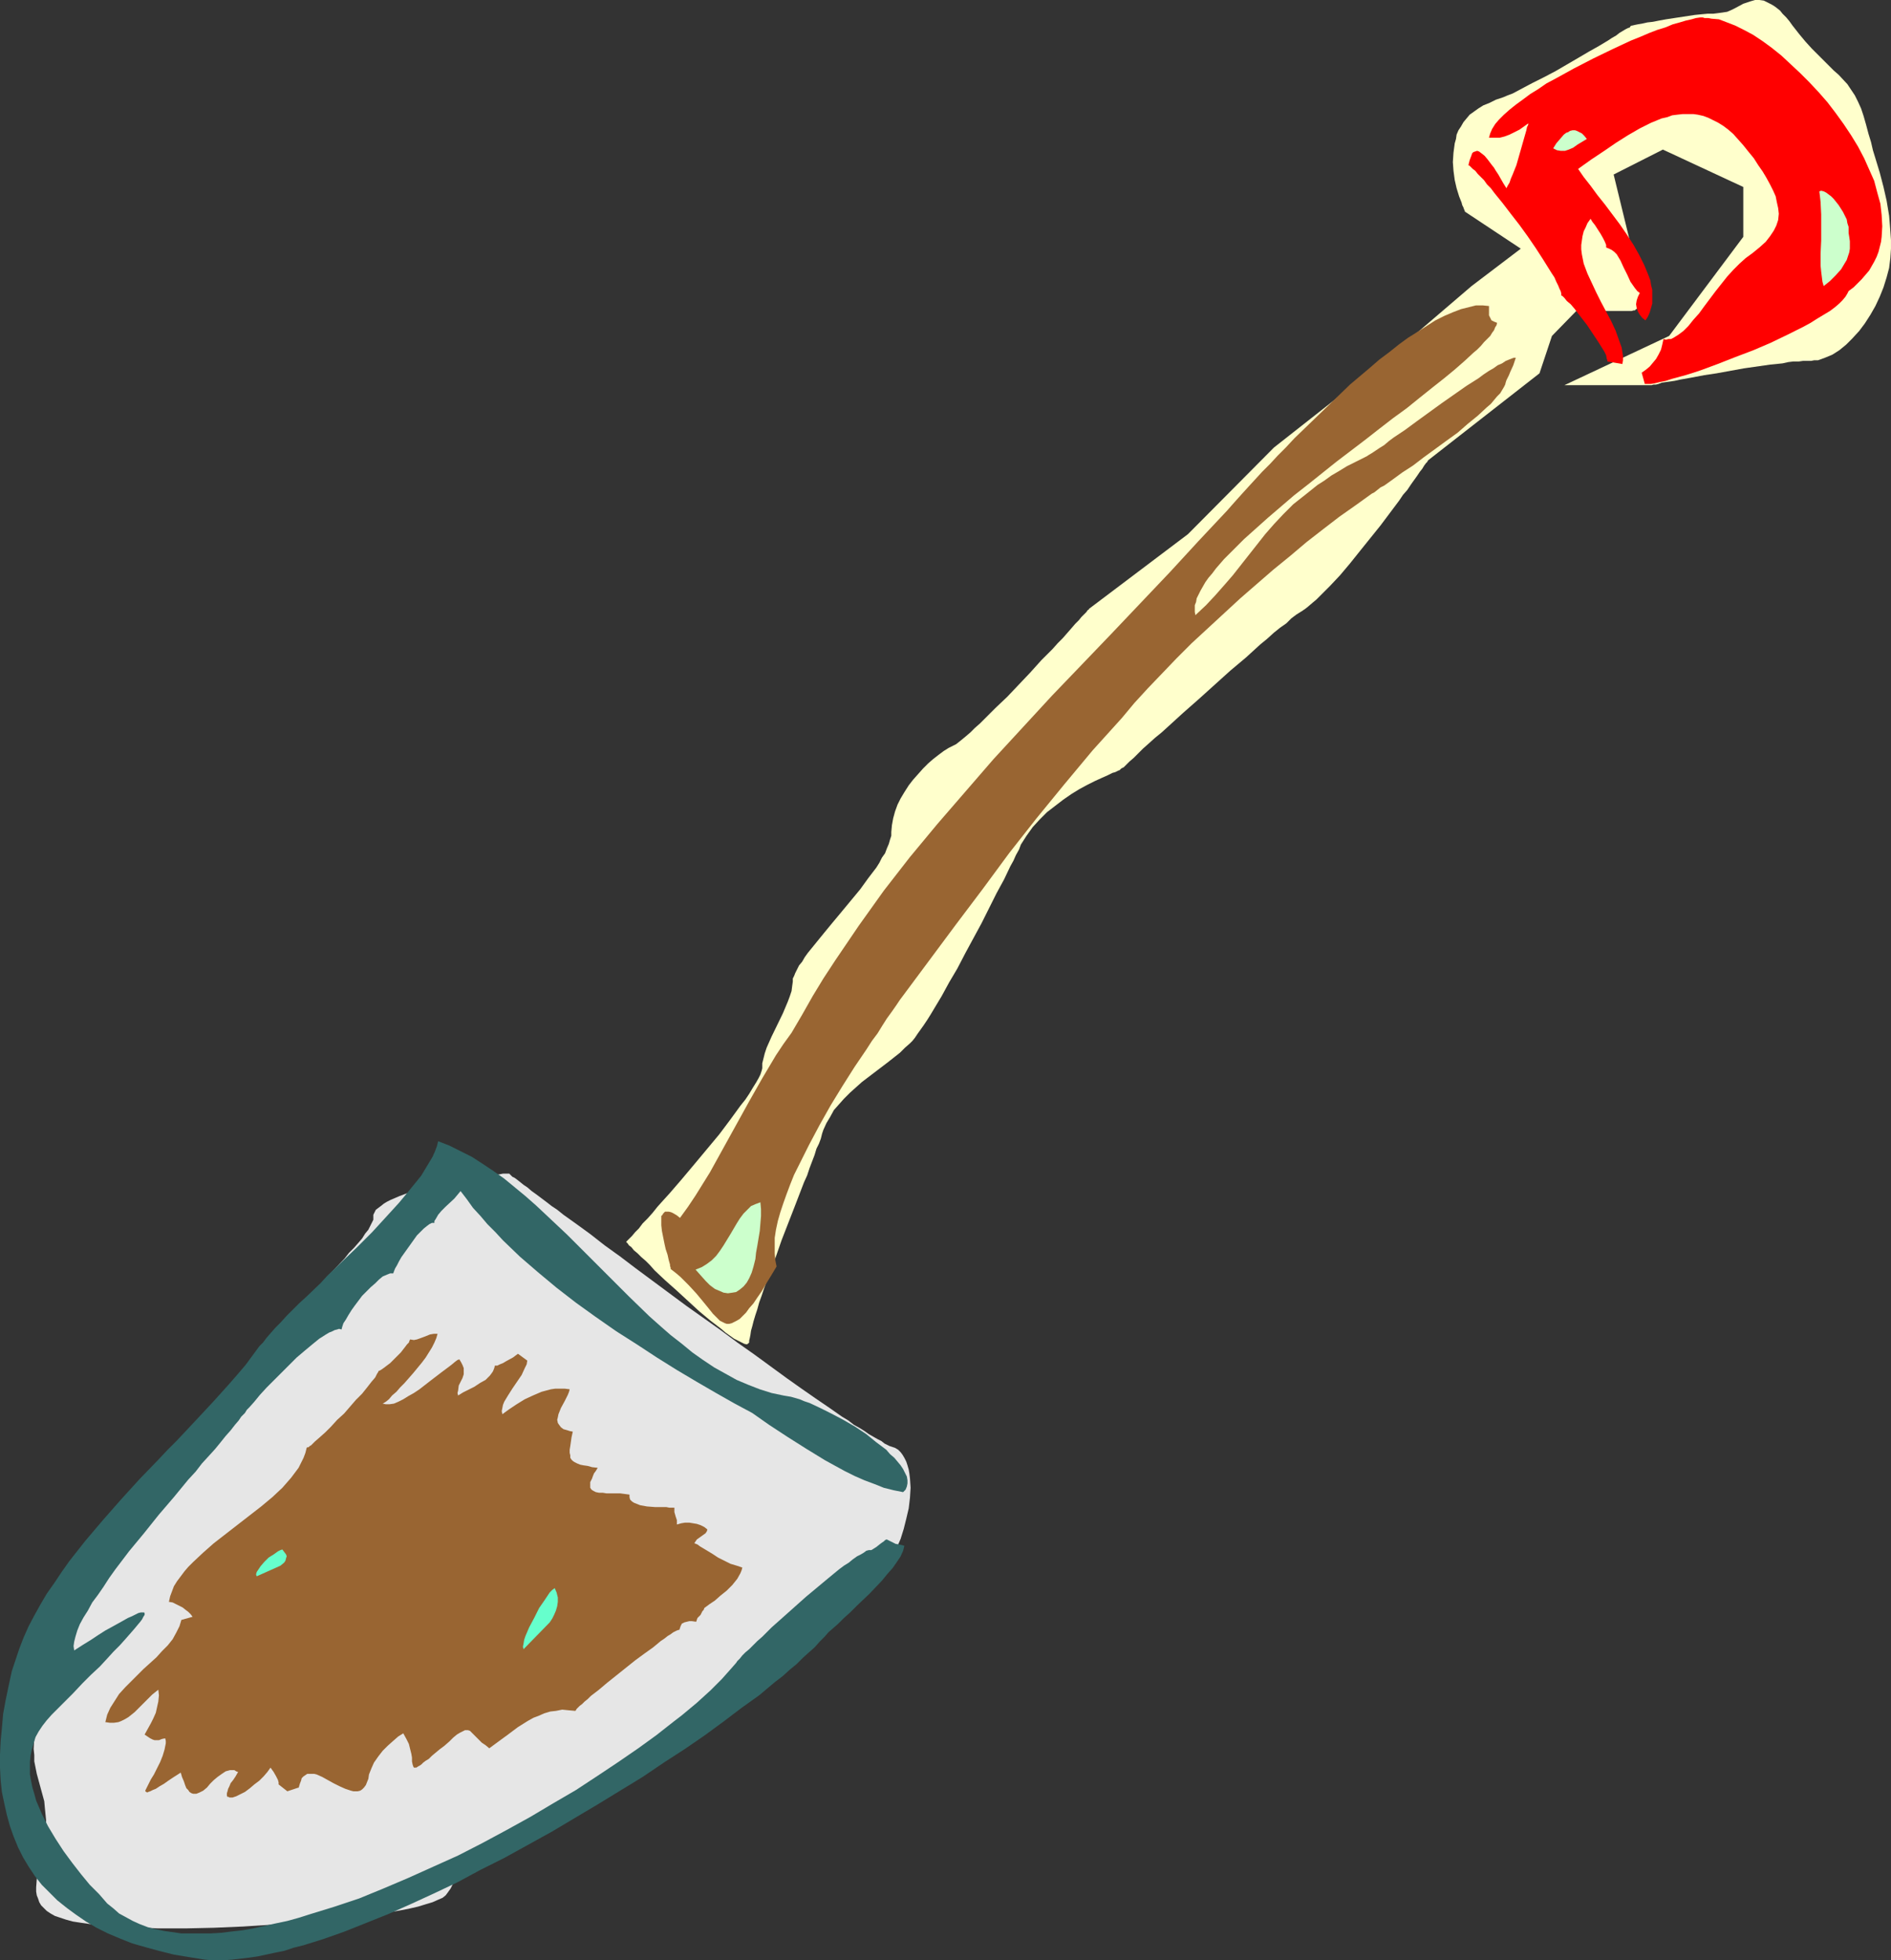
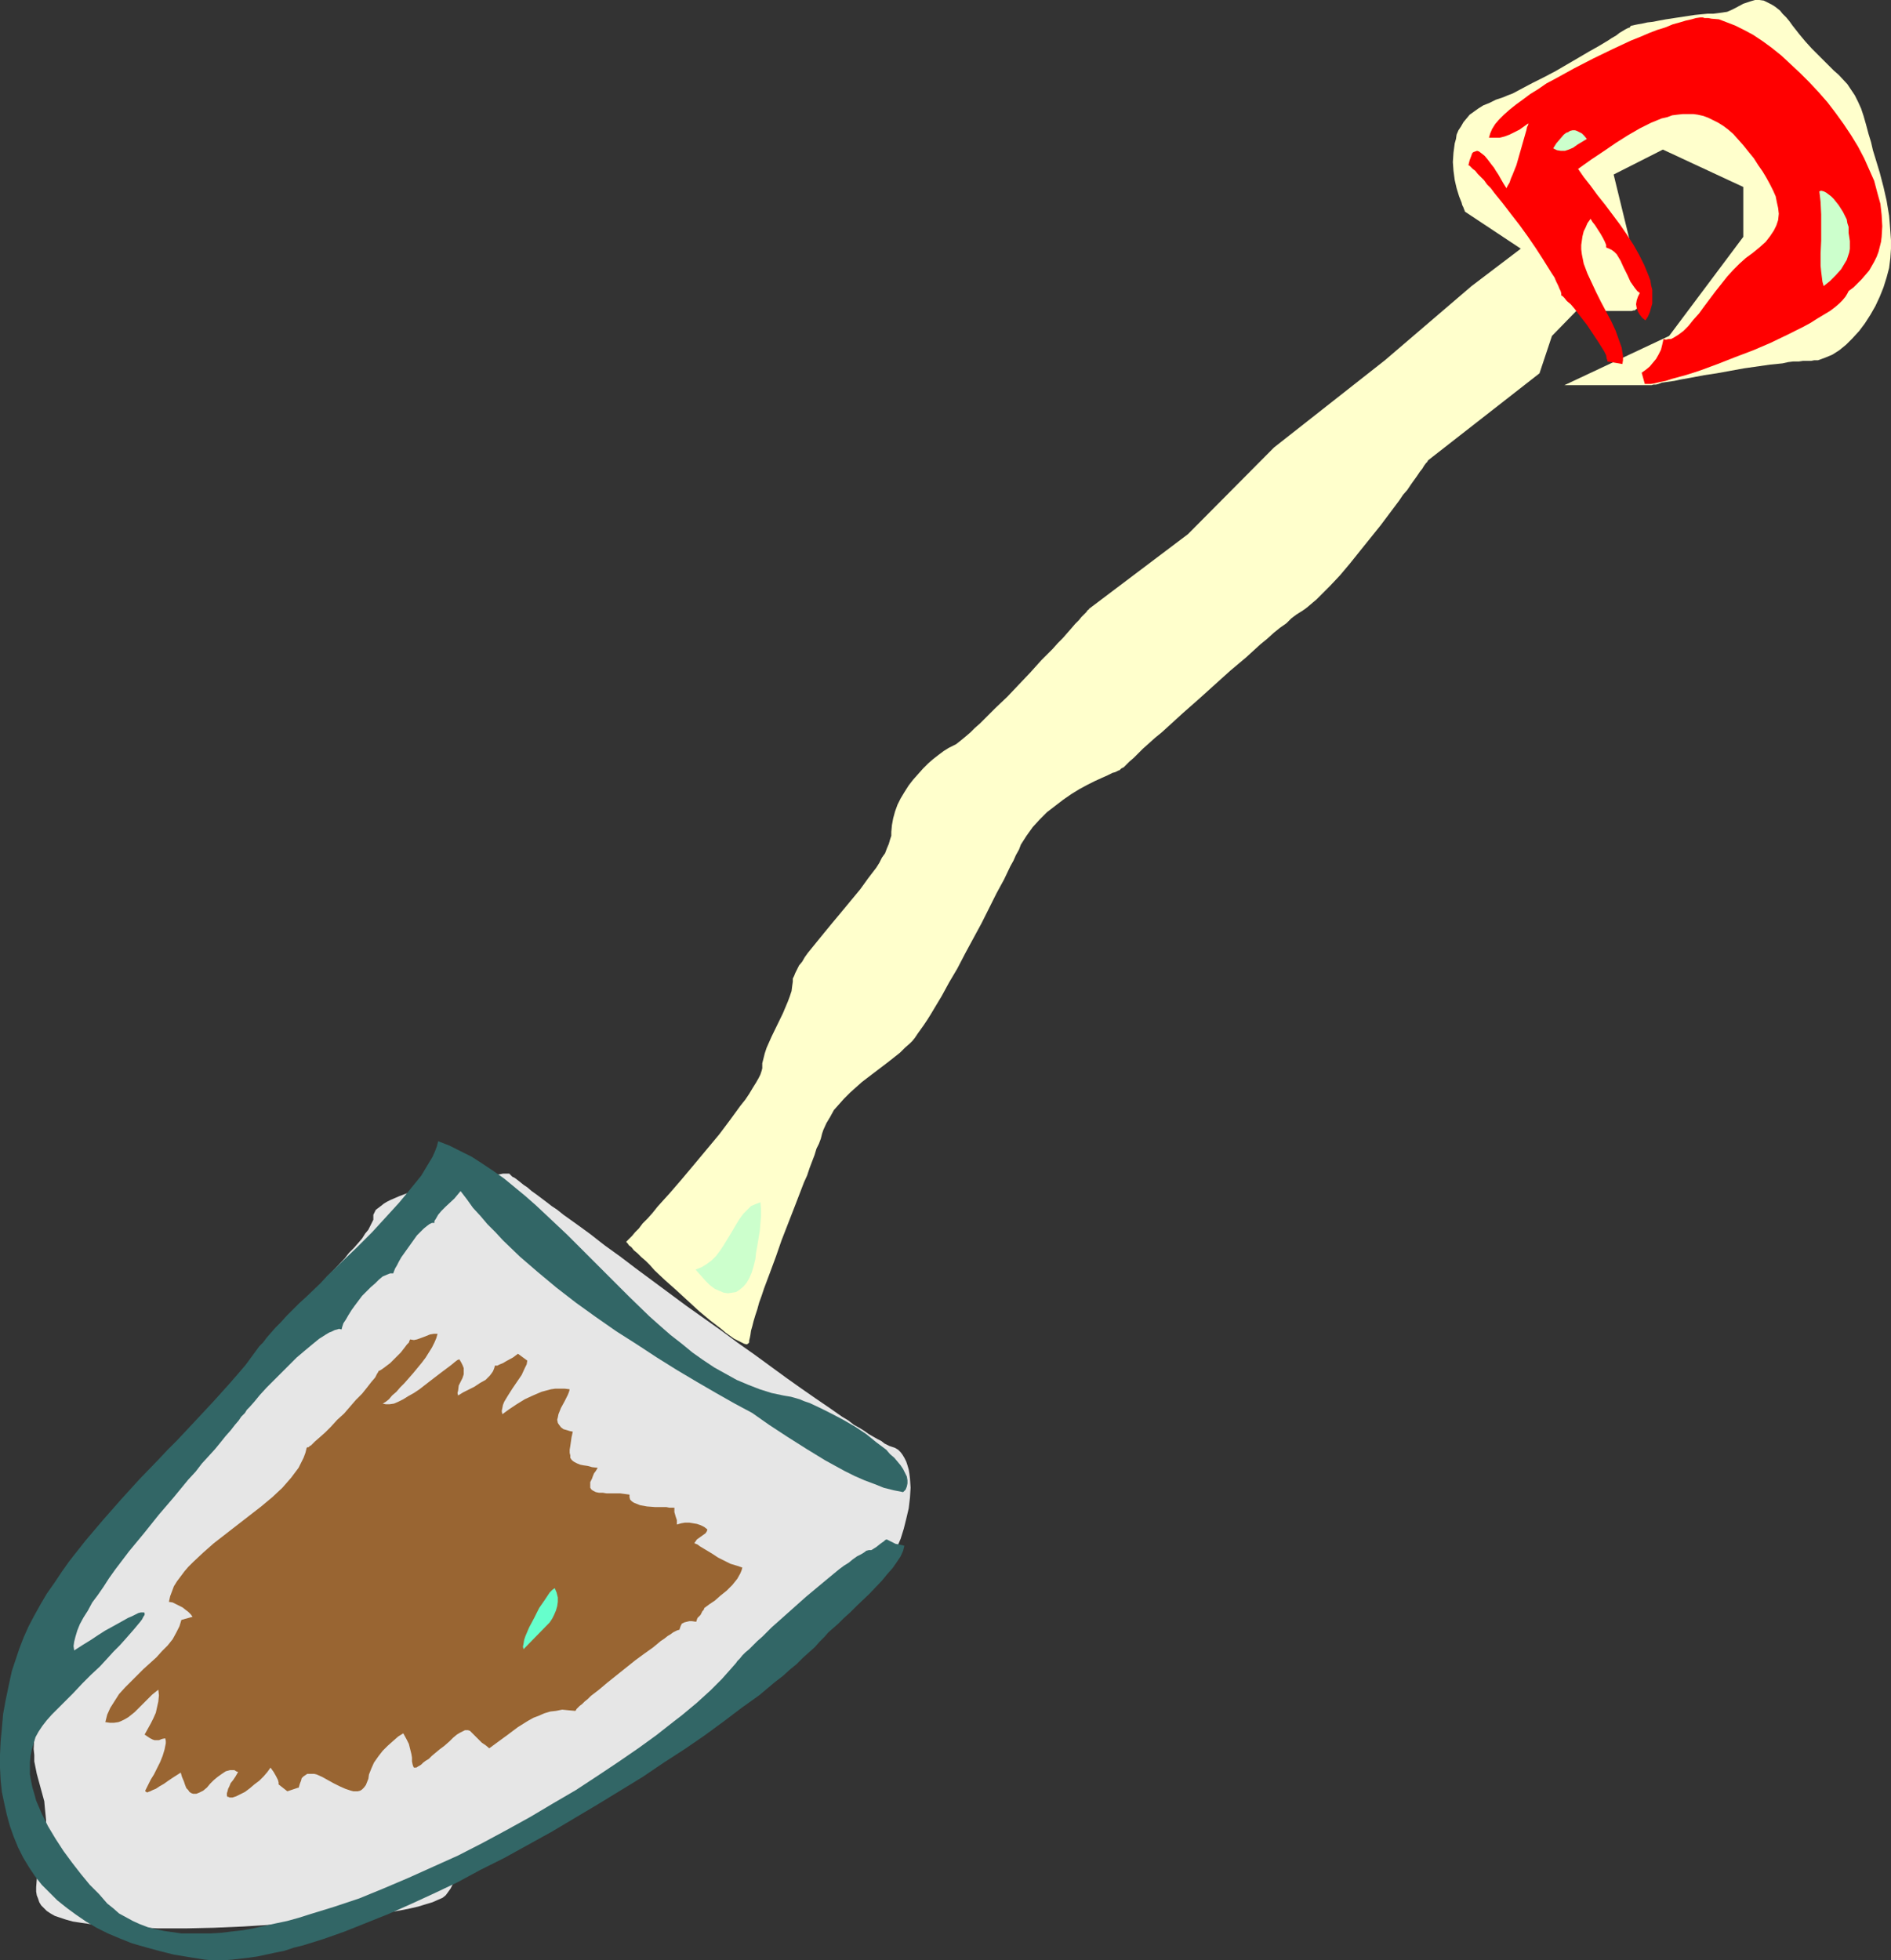
<svg xmlns="http://www.w3.org/2000/svg" xmlns:ns1="http://sodipodi.sourceforge.net/DTD/sodipodi-0.dtd" xmlns:ns2="http://www.inkscape.org/namespaces/inkscape" version="1.0" width="129.724mm" height="134.46mm" id="svg11" ns1:docname="Shovel 06.wmf">
  <rect width="100%" height="100%" fill="#333333" stroke="none" />
  <ns1:namedview id="namedview11" pagecolor="#ffffff" bordercolor="#000000" borderopacity="0.25" ns2:showpageshadow="2" ns2:pageopacity="0.0" ns2:pagecheckerboard="0" ns2:deskcolor="#d1d1d1" ns2:document-units="mm" />
  <defs id="defs1">
    <pattern id="WMFhbasepattern" patternUnits="userSpaceOnUse" width="6" height="6" x="0" y="0" />
  </defs>
  <path style="fill:#ffffcc;fill-opacity:1;fill-rule:evenodd;stroke:none" d="m 162.408,322.045 v -0.162 l 0.323,-0.323 0.485,-0.485 0.646,-0.646 0.808,-0.97 0.97,-0.97 0.97,-1.293 1.293,-1.293 1.293,-1.454 1.293,-1.616 1.454,-1.616 1.616,-1.777 3.07,-3.555 3.394,-4.04 3.232,-3.878 3.232,-3.878 2.909,-3.878 1.293,-1.777 1.293,-1.777 1.293,-1.616 0.97,-1.454 0.97,-1.616 0.808,-1.293 0.646,-1.131 0.485,-0.97 0.323,-0.97 0.162,-0.646 v -1.293 l 0.323,-1.293 0.323,-1.293 0.485,-1.454 1.293,-2.909 2.909,-5.979 1.293,-3.07 0.485,-1.293 0.485,-1.454 0.162,-1.293 0.162,-1.131 v -0.808 l 0.323,-0.646 0.323,-0.808 0.485,-0.97 0.485,-0.97 0.808,-0.97 0.646,-1.131 0.808,-1.131 2.101,-2.585 2.101,-2.585 2.262,-2.747 2.424,-2.909 4.686,-5.656 2.101,-2.909 2.101,-2.747 0.808,-1.293 0.646,-1.293 0.808,-1.131 0.485,-1.293 0.485,-1.131 0.323,-1.131 0.323,-0.97 v -0.97 l 0.162,-1.777 0.323,-1.777 0.485,-1.777 0.646,-1.777 0.808,-1.616 0.97,-1.616 1.131,-1.777 1.131,-1.454 1.293,-1.454 1.293,-1.454 1.293,-1.293 1.293,-1.131 1.454,-1.131 1.293,-0.97 1.293,-0.808 1.293,-0.646 0.646,-0.323 0.808,-0.646 0.808,-0.646 0.97,-0.808 1.131,-0.97 1.131,-1.131 1.293,-1.131 1.293,-1.293 2.747,-2.747 3.07,-2.909 5.979,-6.302 2.909,-3.232 2.909,-2.909 1.293,-1.454 1.293,-1.293 1.131,-1.293 1.131,-1.293 0.97,-1.131 0.97,-0.97 0.646,-0.808 0.808,-0.808 0.485,-0.485 0.323,-0.485 0.323,-0.162 v -0.162 l 25.694,-19.391 22.301,-22.461 28.765,-22.622 22.462,-19.229 12.766,-9.695 -14.382,-9.534 -0.162,-0.162 v -0.162 l -0.162,-0.323 -0.162,-0.485 -0.323,-0.646 -0.162,-0.646 -0.646,-1.616 -0.646,-2.101 -0.485,-2.101 -0.323,-2.424 -0.162,-2.262 0.162,-2.424 0.323,-2.424 0.323,-1.131 0.162,-1.131 0.485,-1.131 0.646,-0.97 0.646,-1.131 0.808,-0.97 0.808,-0.97 1.131,-0.808 1.131,-0.808 1.293,-0.808 1.616,-0.646 1.616,-0.808 0.97,-0.323 0.97,-0.323 1.131,-0.485 1.293,-0.485 2.424,-1.293 2.747,-1.454 2.909,-1.454 3.07,-1.616 5.818,-3.393 2.747,-1.616 2.586,-1.454 2.424,-1.454 0.97,-0.646 1.131,-0.646 0.808,-0.646 0.808,-0.485 0.808,-0.485 0.646,-0.323 0.485,-0.162 0.162,-0.323 0.323,-0.162 v 0 h 0.162 v 0 l 0.646,-0.162 0.808,-0.162 0.97,-0.162 1.454,-0.323 1.454,-0.162 1.616,-0.323 1.778,-0.323 7.434,-1.131 1.616,-0.162 1.778,-0.162 h 1.454 l 1.293,-0.162 1.131,-0.162 1.131,-0.162 1.131,-0.485 0.97,-0.485 2.101,-1.131 0.97,-0.323 0.97,-0.323 L 455.065,0 h 1.131 l 1.131,0.162 1.293,0.646 0.646,0.323 0.808,0.485 0.646,0.485 0.808,0.646 0.646,0.808 0.97,0.97 0.808,0.97 0.808,1.131 1.778,2.262 1.616,1.939 1.616,1.777 1.616,1.616 1.454,1.454 1.293,1.293 1.293,1.293 1.293,1.131 2.262,2.424 0.97,1.454 0.97,1.454 0.808,1.616 0.808,1.777 0.646,1.939 0.646,2.262 0.646,2.424 0.646,2.101 0.485,2.101 0.646,2.101 1.131,3.717 0.97,3.717 0.808,3.555 0.646,3.878 0.162,1.939 0.162,2.101 0.162,2.262 v 2.262 l -0.162,2.424 -0.323,2.585 -0.646,2.424 -0.808,2.585 -0.97,2.424 -1.131,2.424 -1.293,2.262 -1.454,2.262 -1.454,1.939 -1.778,1.939 -1.616,1.616 -1.778,1.454 -1.778,1.131 -1.939,0.808 -1.778,0.646 h -0.97 l -0.808,0.162 h -0.97 -1.131 l -1.131,0.162 h -1.454 l -1.293,0.162 -1.454,0.323 -3.232,0.323 -3.394,0.485 -3.394,0.485 -7.11,1.293 -3.232,0.485 -3.394,0.646 -2.747,0.485 -1.454,0.323 -1.131,0.162 -1.131,0.162 -1.131,0.162 -0.808,0.323 -0.646,0.162 h -0.646 l -0.485,0.162 h -0.162 -0.162 -22.301 L 432.764,87.096 451.995,61.404 V 48.476 l -20.846,-9.695 -12.766,6.464 4.686,19.229 v 0.162 h 0.162 v 0.485 l 0.323,0.808 0.323,1.131 0.162,1.131 0.323,1.454 0.485,2.909 0.162,1.454 0.162,1.454 0.162,1.454 -0.162,1.131 -0.323,1.131 -0.323,0.808 -0.323,0.162 -0.323,0.323 h -0.323 l -0.485,0.162 h -14.382 l -6.302,6.464 -3.232,9.695 -28.765,22.461 -0.162,0.162 -0.162,0.323 -0.323,0.323 -0.485,0.646 -0.485,0.808 -0.646,0.808 -0.646,0.97 -0.808,1.131 -0.808,1.131 -0.97,1.454 -1.131,1.293 -0.97,1.454 -2.424,3.232 -2.424,3.232 -5.333,6.625 -2.586,3.232 -2.586,3.07 -2.586,2.747 -2.424,2.424 -1.131,1.131 -0.97,0.808 -1.131,0.97 -0.808,0.646 -0.97,0.646 -1.293,0.808 -1.293,0.97 -1.293,1.293 -1.616,1.131 -1.616,1.293 -1.778,1.616 -1.778,1.454 -3.717,3.393 -4.04,3.393 -8.242,7.433 -4.04,3.555 -3.717,3.393 -1.778,1.616 -1.778,1.454 -1.616,1.454 -1.454,1.293 -1.293,1.293 -1.131,1.131 -1.131,0.97 -0.808,0.808 -0.646,0.646 -0.646,0.323 -0.323,0.323 -0.162,0.162 v 0 h -0.162 l -0.323,0.162 -0.323,0.162 -0.323,0.162 -0.646,0.162 -1.293,0.646 -1.454,0.646 -1.778,0.808 -1.939,0.97 -2.101,1.131 -2.101,1.293 -2.101,1.454 -2.101,1.616 -2.101,1.616 -1.939,1.939 -1.778,1.939 -1.616,2.262 -1.454,2.262 -0.485,1.293 -0.808,1.454 -0.646,1.454 -0.808,1.454 -1.616,3.393 -1.939,3.555 -1.939,3.878 -1.939,3.878 -4.202,7.756 -2.101,4.04 -2.101,3.555 -1.939,3.555 -1.939,3.232 -0.97,1.616 -0.808,1.293 -0.97,1.454 -0.808,1.131 -0.808,1.131 -0.646,0.97 -0.646,0.808 -0.646,0.646 -1.293,1.131 -1.293,1.293 -3.07,2.424 -3.394,2.585 -3.394,2.585 -3.07,2.747 -1.616,1.616 -1.293,1.454 -1.293,1.454 -0.97,1.777 -0.97,1.616 -0.808,1.777 -0.323,0.97 -0.323,1.293 -0.485,1.293 -0.646,1.293 -0.485,1.616 -1.293,3.393 -0.646,1.939 -0.808,1.777 -0.808,2.101 -1.616,4.201 -3.394,8.726 -1.454,4.201 -1.616,4.363 -1.454,3.878 -0.646,1.939 -0.646,1.777 -0.485,1.777 -0.485,1.454 -0.485,1.616 -0.323,1.293 -0.323,1.131 -0.162,1.131 -0.162,0.808 -0.162,0.646 v 0.485 l -0.323,0.323 -0.323,0.162 -0.646,-0.162 -0.646,-0.323 -0.97,-0.485 -0.97,-0.485 -1.131,-0.808 -1.131,-0.808 -1.131,-0.97 -2.747,-2.101 -2.909,-2.424 -5.979,-5.494 -2.909,-2.585 -2.747,-2.585 -1.131,-1.293 -1.131,-1.131 -1.131,-0.97 -0.97,-0.97 -0.97,-0.808 -0.646,-0.808 -0.646,-0.485 -0.323,-0.485 z" id="path1" />
  <path style="fill:#e6e6e6;fill-opacity:1;fill-rule:evenodd;stroke:none" d="m 131.865,304.271 h -0.646 -0.808 l -0.808,0.162 -0.97,0.162 h -1.131 l -1.131,0.162 -2.586,0.323 -2.909,0.485 -2.909,0.485 -5.979,1.454 -3.07,0.808 -2.747,0.808 -2.586,0.97 -2.262,0.97 -0.97,0.485 -0.808,0.485 -0.808,0.646 -0.646,0.485 -0.646,0.485 -0.323,0.646 -0.323,0.646 v 0.485 0.808 l -0.323,0.646 -0.485,0.97 -0.485,0.97 -0.808,0.97 -0.808,1.293 -0.97,1.131 -1.131,1.293 -1.293,1.293 -1.131,1.454 -2.909,3.07 -2.909,3.232 -3.07,3.393 -3.232,3.555 -3.07,3.555 -2.909,3.717 -2.747,3.555 -1.131,1.777 -1.293,1.777 -0.97,1.616 -0.97,1.777 -0.808,1.777 -0.646,1.454 -0.646,1.616 -0.323,1.616 -0.485,1.454 -0.485,1.454 -0.808,1.616 -0.808,1.454 -1.131,1.616 -1.131,1.454 -1.293,1.454 -1.293,1.616 -3.07,3.07 -3.394,3.07 -3.394,3.07 -3.555,3.232 -3.717,3.07 -3.394,3.232 -3.232,3.393 -3.07,3.232 -1.454,1.616 -1.293,1.777 -0.97,1.616 -1.131,1.777 -0.808,1.777 -0.808,1.777 -0.485,1.777 -0.485,1.777 -0.646,3.555 -0.97,3.393 -0.97,3.07 -1.131,3.07 -1.131,2.909 -1.293,2.747 -2.262,5.494 -0.97,2.585 -0.808,2.909 -0.646,2.747 -0.323,2.909 -0.162,2.909 0.162,1.616 v 1.616 l 0.323,1.616 0.323,1.616 0.485,1.777 0.485,1.777 0.485,1.777 0.485,1.777 0.162,1.777 0.162,1.616 0.162,1.616 -0.162,1.616 -0.323,3.07 -0.323,2.909 -0.646,2.747 -0.485,2.585 -0.485,2.262 -0.162,2.101 v 1.131 l 0.162,0.97 0.323,0.808 0.323,0.97 0.485,0.808 0.646,0.646 0.808,0.808 0.97,0.646 1.131,0.646 1.454,0.485 1.454,0.485 1.778,0.485 2.101,0.323 2.262,0.323 2.586,0.323 2.586,0.162 2.909,0.162 3.07,0.323 h 3.232 l 3.394,0.162 h 7.11 l 7.272,-0.162 7.595,-0.323 7.595,-0.485 7.434,-0.485 3.555,-0.323 3.555,-0.323 3.555,-0.323 3.232,-0.485 3.232,-0.323 3.07,-0.485 2.909,-0.485 2.747,-0.485 2.424,-0.485 2.101,-0.485 2.101,-0.646 1.616,-0.485 1.454,-0.646 1.131,-0.485 0.808,-0.646 0.485,-0.646 0.808,-1.131 0.646,-1.293 0.97,-1.454 1.131,-1.293 1.293,-1.616 1.454,-1.454 1.454,-1.454 1.778,-1.454 1.939,-1.454 1.939,-1.454 2.262,-1.454 2.262,-1.616 2.586,-1.293 2.424,-1.454 2.909,-1.293 2.909,-1.293 3.07,-1.293 3.07,-1.616 3.394,-1.777 3.232,-2.101 3.394,-2.262 3.394,-2.262 6.787,-4.686 3.232,-2.424 3.232,-2.424 2.909,-2.262 2.909,-2.101 2.586,-2.101 2.586,-1.777 2.101,-1.777 1.131,-0.646 0.97,-0.646 0.808,-0.646 0.97,-0.646 2.101,-1.616 2.262,-1.777 2.424,-2.101 2.586,-2.101 2.424,-2.262 5.171,-4.524 2.586,-2.262 2.424,-2.101 2.262,-2.101 2.262,-1.777 2.101,-1.777 1.778,-1.293 0.808,-0.646 0.808,-0.646 0.646,-0.323 0.646,-0.485 0.646,-0.323 0.646,-0.485 0.485,-0.646 0.646,-0.646 0.485,-0.808 0.646,-0.808 1.131,-2.101 0.97,-2.262 0.808,-2.585 0.646,-2.585 0.646,-2.747 0.323,-2.747 0.162,-2.585 -0.162,-2.424 -0.162,-1.293 -0.162,-0.97 -0.323,-1.131 -0.323,-0.97 -0.485,-0.97 -0.485,-0.808 -0.485,-0.646 -0.646,-0.646 -0.808,-0.485 -0.97,-0.323 -0.485,-0.162 -0.646,-0.323 -0.646,-0.323 -0.808,-0.646 -0.97,-0.485 -1.131,-0.646 -1.131,-0.646 -1.131,-0.808 -1.293,-0.808 -1.454,-0.808 -1.454,-1.131 -1.616,-0.97 -3.232,-2.262 -3.555,-2.424 -3.717,-2.585 -3.878,-2.747 -4.202,-3.07 -4.202,-3.07 -4.363,-3.07 -4.363,-3.232 -8.888,-6.302 -8.726,-6.464 -4.363,-3.232 -4.04,-3.07 -4.04,-2.909 -3.717,-2.909 -3.555,-2.585 -3.394,-2.424 -1.616,-1.293 -1.454,-0.97 -1.454,-1.131 -1.293,-0.97 -1.293,-0.97 -1.131,-0.808 -1.131,-0.97 -0.97,-0.646 -0.808,-0.646 -0.808,-0.646 -0.646,-0.485 -0.646,-0.323 -0.323,-0.323 -0.323,-0.323 -0.162,-0.162 z" id="path2" />
  <path style="fill:#ff0000;fill-opacity:1;fill-rule:evenodd;stroke:none" d="m 479.305,75.462 1.293,-0.97 1.131,-1.131 0.97,-0.97 0.97,-1.131 0.97,-1.131 0.646,-1.131 0.646,-1.131 0.646,-1.293 0.485,-1.293 0.323,-1.293 0.323,-1.293 0.162,-1.293 0.162,-2.747 -0.162,-2.909 -0.323,-2.909 -0.808,-2.909 -0.808,-3.07 -1.293,-2.909 -1.293,-2.909 -1.616,-3.07 -1.778,-2.909 -1.939,-2.909 -2.101,-2.909 -2.101,-2.747 -2.262,-2.585 -2.424,-2.585 -2.424,-2.424 -2.424,-2.262 -2.424,-2.262 -2.424,-1.939 -2.424,-1.777 -2.424,-1.616 -2.424,-1.293 -2.262,-1.131 -2.101,-0.808 -2.101,-0.808 -1.939,-0.162 -0.808,-0.162 h -0.97 l -0.485,-0.162 h -0.646 l -1.131,0.162 -1.131,0.323 -1.454,0.323 -1.616,0.485 -1.778,0.485 -1.939,0.808 -2.101,0.646 -2.101,0.808 -2.262,0.97 -2.424,0.97 -4.848,2.262 -5.01,2.424 -5.01,2.585 -4.686,2.585 -2.424,1.293 -2.101,1.454 -2.101,1.293 -1.939,1.454 -1.778,1.293 -1.616,1.293 -1.454,1.293 -1.293,1.293 -0.97,1.131 -0.808,1.293 -0.485,1.131 -0.323,1.131 h 1.454 1.293 l 1.293,-0.323 1.293,-0.485 1.293,-0.646 1.293,-0.646 2.262,-1.616 v 0.323 l -0.323,0.646 -0.162,0.808 -0.323,1.131 -0.323,1.131 -0.323,1.131 -1.616,5.656 -0.97,2.424 -0.485,1.131 -0.323,0.97 -0.485,0.808 -0.323,0.646 -0.808,-1.293 -0.646,-1.131 -0.646,-1.131 -0.646,-0.97 -0.485,-0.808 -0.646,-0.808 -0.485,-0.646 -0.485,-0.646 -0.808,-0.97 -0.808,-0.646 -0.646,-0.485 -0.485,-0.162 -0.485,0.162 -0.485,0.162 -0.323,0.323 -0.162,0.485 -0.485,1.293 -0.323,1.293 0.323,0.162 0.323,0.323 0.485,0.485 0.646,0.485 0.646,0.808 0.808,0.808 0.808,0.808 0.808,1.131 0.97,0.97 0.97,1.293 2.101,2.585 2.101,2.747 2.262,2.909 2.101,2.909 2.101,3.07 1.778,2.747 1.616,2.585 0.808,1.293 0.646,0.97 0.485,1.131 0.485,0.97 0.323,0.808 0.323,0.646 0.162,0.646 v 0.323 0.162 l 0.323,0.162 0.485,0.485 0.646,0.808 0.97,0.808 0.97,1.131 0.97,1.293 2.262,2.909 1.939,2.909 0.97,1.454 0.808,1.293 0.808,1.293 0.485,0.97 0.162,0.97 0.162,0.323 v 0.323 l 3.878,0.646 0.162,-0.97 v -1.131 l -0.162,-0.97 -0.162,-1.131 -0.808,-2.262 -0.808,-2.262 -1.131,-2.424 -2.586,-4.848 -1.293,-2.585 -1.131,-2.424 -1.131,-2.424 -0.97,-2.585 -0.485,-2.424 -0.162,-1.293 v -1.131 l 0.162,-1.131 0.162,-1.131 0.323,-1.293 0.485,-0.97 0.485,-1.131 0.808,-1.131 0.485,0.808 0.646,0.808 1.454,2.262 0.646,1.131 0.485,0.97 0.323,0.808 v 0.323 0.323 l 0.808,0.323 0.646,0.323 0.646,0.485 0.646,0.646 0.485,0.808 0.485,0.808 0.808,1.777 0.97,1.939 0.808,1.777 1.131,1.616 0.646,0.808 0.646,0.485 -0.485,0.97 -0.323,0.97 -0.162,0.97 0.162,0.97 0.323,0.97 0.485,0.808 0.646,0.808 0.808,0.646 0.646,-0.97 0.485,-1.131 0.323,-1.131 0.323,-1.131 V 77.562 76.431 75.139 l -0.323,-1.293 -0.162,-1.131 -0.485,-1.293 -1.131,-2.747 -1.293,-2.585 -1.454,-2.585 -1.778,-2.747 -1.778,-2.585 -3.878,-5.171 -1.939,-2.424 -1.778,-2.424 -1.778,-2.262 -1.454,-2.101 3.394,-2.424 3.394,-2.262 3.07,-2.101 3.07,-1.939 3.07,-1.777 2.909,-1.454 2.747,-1.131 1.454,-0.323 1.293,-0.485 1.293,-0.162 1.454,-0.162 h 1.293 1.454 l 1.131,0.162 1.454,0.323 1.293,0.485 1.293,0.646 1.293,0.646 1.293,0.808 1.293,0.97 1.293,1.131 1.293,1.454 1.293,1.454 1.293,1.616 1.454,1.777 1.131,1.777 1.131,1.616 0.97,1.616 0.97,1.777 0.808,1.616 0.646,1.454 0.323,1.616 0.323,1.454 0.162,1.454 -0.162,1.616 -0.485,1.454 -0.646,1.293 -0.97,1.454 -1.131,1.454 -1.616,1.454 -1.778,1.454 -1.778,1.293 -1.616,1.454 -1.616,1.616 -1.616,1.777 -3.07,3.878 -2.909,3.878 -1.293,1.777 -1.454,1.616 -1.293,1.616 -1.293,1.293 -1.293,0.97 -1.293,0.808 -0.646,0.323 h -0.646 l -0.646,0.162 -0.646,-0.162 -0.323,1.454 -0.323,1.293 -0.646,1.293 -0.646,1.131 -0.808,0.97 -0.808,0.97 -0.97,0.808 -1.131,0.808 0.808,2.909 h 0.646 0.97 l 0.97,-0.162 1.293,-0.323 1.616,-0.323 1.454,-0.485 1.778,-0.485 1.778,-0.485 2.101,-0.646 1.939,-0.646 4.363,-1.616 4.525,-1.777 4.686,-1.777 4.525,-1.939 4.363,-2.101 4.202,-2.101 1.778,-0.97 1.778,-1.131 1.616,-0.97 1.616,-0.97 1.293,-0.97 1.131,-0.97 0.808,-0.808 0.808,-0.97 0.485,-0.808 z" id="path3" />
-   <path style="fill:#996532;fill-opacity:1;fill-rule:evenodd;stroke:none" d="m 390.425,99.054 0.162,-0.485 0.323,-0.646 0.323,-0.646 0.323,-0.808 0.808,-1.777 0.323,-0.97 0.323,-0.97 h -0.485 l -0.485,0.162 -0.808,0.323 -0.808,0.323 -0.97,0.646 -1.131,0.485 -1.131,0.808 -1.131,0.646 -1.454,0.97 -1.293,0.97 -3.07,1.939 -3.232,2.262 -3.232,2.262 -6.464,4.686 -3.07,2.262 -2.909,1.939 -1.293,0.97 -1.131,0.97 -1.293,0.808 -0.97,0.646 -0.97,0.646 -0.808,0.485 -0.485,0.323 -0.646,0.323 -2.262,1.131 -2.262,1.131 -2.101,1.293 -1.939,1.131 -1.778,1.293 -1.778,1.131 -3.232,2.585 -3.07,2.424 -2.586,2.585 -2.424,2.585 -2.262,2.585 -4.202,5.332 -4.202,5.332 -2.101,2.424 -2.424,2.747 -2.424,2.585 -2.747,2.585 -0.162,-0.808 v -0.808 -0.97 l 0.323,-0.808 0.162,-0.97 0.485,-0.97 0.485,-0.97 0.646,-1.131 0.646,-1.131 0.808,-1.131 0.97,-1.131 0.97,-1.293 2.101,-2.424 2.586,-2.585 2.586,-2.585 3.07,-2.747 3.07,-2.747 3.394,-2.909 3.394,-2.909 3.717,-2.909 7.272,-5.817 7.434,-5.656 3.717,-2.909 3.555,-2.747 3.555,-2.585 3.394,-2.747 3.232,-2.585 3.07,-2.424 2.747,-2.262 2.586,-2.262 2.262,-2.101 0.97,-0.808 0.97,-0.97 0.808,-0.97 0.808,-0.808 0.808,-0.808 0.485,-0.808 0.485,-0.646 0.323,-0.808 0.323,-0.485 0.162,-0.646 -0.808,-0.323 -0.646,-0.323 -0.323,-0.646 -0.323,-0.646 V 81.117 80.471 79.825 79.34 l -1.616,-0.162 h -1.778 l -1.939,0.485 -1.939,0.485 -2.101,0.808 -2.262,0.97 -2.262,1.131 -2.262,1.454 -2.262,1.454 -2.586,1.616 -2.424,1.777 -2.424,1.939 -2.586,1.939 -2.424,2.101 -5.171,4.363 -4.848,4.686 -4.848,4.686 -4.686,4.524 -2.262,2.424 -2.101,2.101 -1.939,2.101 -2.101,2.101 -1.778,1.939 -1.778,1.939 -1.616,1.777 -1.454,1.616 -1.293,1.454 -1.131,1.293 -7.434,7.918 -7.434,8.079 -15.19,15.997 -7.595,7.918 -7.757,8.079 -7.595,8.241 -7.595,8.241 -7.272,8.403 -7.272,8.403 -7.11,8.564 -6.787,8.726 -3.232,4.524 -3.232,4.524 -3.07,4.524 -3.07,4.524 -3.07,4.686 -2.747,4.524 -2.747,4.848 -2.747,4.686 -2.101,2.909 -1.939,2.909 -3.555,5.979 -3.394,5.979 -3.394,6.14 -3.394,6.14 -3.394,6.14 -3.717,5.979 -1.939,2.909 -2.101,2.909 -0.808,-0.646 -0.808,-0.485 -0.646,-0.323 -0.646,-0.162 h -0.485 -0.485 l -0.162,0.162 -0.323,0.323 -0.162,0.323 -0.323,0.323 v 1.131 1.293 l 0.162,1.454 0.646,3.232 0.323,1.454 0.485,1.454 0.323,1.454 0.323,1.131 v 0.323 l 0.162,0.485 v 0.162 0.162 l 1.454,1.131 1.131,0.97 2.101,2.101 1.939,2.101 1.616,1.939 1.454,1.777 1.293,1.616 0.646,0.646 0.646,0.646 0.485,0.485 0.646,0.323 0.646,0.323 0.485,0.162 h 0.646 l 0.646,-0.162 0.646,-0.323 0.646,-0.323 0.808,-0.485 0.808,-0.808 0.808,-0.808 0.808,-1.131 1.131,-1.293 0.97,-1.454 1.131,-1.616 1.131,-1.939 1.293,-2.101 1.454,-2.424 -0.323,-1.616 -0.162,-1.777 v -1.939 -2.101 l 0.323,-2.101 0.485,-2.262 0.646,-2.262 0.808,-2.424 0.808,-2.262 0.97,-2.585 0.97,-2.424 1.293,-2.585 2.586,-5.171 2.747,-5.171 2.909,-5.171 3.07,-5.009 3.07,-4.848 3.07,-4.524 1.454,-2.262 1.454,-1.939 1.293,-2.101 1.131,-1.777 1.293,-1.777 1.131,-1.616 0.97,-1.454 0.97,-1.293 13.574,-18.259 6.949,-9.211 6.787,-9.211 7.11,-9.049 7.272,-8.887 7.272,-8.726 7.595,-8.403 3.232,-3.878 3.555,-3.878 3.717,-3.878 3.717,-3.878 3.878,-3.878 4.202,-3.878 4.202,-3.878 4.202,-3.878 8.565,-7.433 4.363,-3.555 4.202,-3.555 4.363,-3.393 4.202,-3.232 4.363,-3.07 4.04,-2.909 0.646,-0.323 0.808,-0.646 0.808,-0.646 0.97,-0.485 1.131,-0.808 1.131,-0.808 2.424,-1.777 2.747,-1.777 2.747,-2.101 5.979,-4.363 2.909,-2.101 2.586,-2.262 2.586,-2.101 2.262,-2.101 1.131,-0.97 0.808,-0.97 0.808,-0.97 0.808,-0.808 0.485,-0.808 0.485,-0.808 0.323,-0.646 z" id="path4" />
  <path style="fill:#ccffcc;fill-opacity:1;fill-rule:evenodd;stroke:none" d="m 195.859,326.408 -0.485,1.939 -0.485,1.616 -0.646,1.454 -0.646,1.131 -0.808,0.97 -0.97,0.808 -0.97,0.646 -0.97,0.162 -1.131,0.162 -1.131,-0.162 -1.131,-0.485 -1.131,-0.485 -1.293,-0.97 -1.131,-1.131 -1.293,-1.454 -1.293,-1.454 1.616,-0.646 1.293,-0.808 1.293,-0.97 1.131,-1.131 0.97,-1.293 0.97,-1.454 1.778,-2.909 1.616,-2.747 0.808,-1.293 0.97,-1.293 0.97,-0.97 0.97,-0.97 1.131,-0.485 1.293,-0.485 0.162,1.777 v 1.777 l -0.162,1.939 -0.162,1.939 -0.646,3.878 -0.323,1.777 z" id="path5" />
  <path style="fill:#326666;fill-opacity:1;fill-rule:evenodd;stroke:none" d="m 203.131,361.796 -3.07,-0.646 -3.07,-0.97 -2.909,-1.131 -3.07,-1.293 -2.909,-1.616 -2.909,-1.616 -2.909,-1.939 -2.747,-1.939 -2.747,-2.262 -2.909,-2.262 -2.586,-2.262 -2.909,-2.585 -5.333,-5.171 -5.333,-5.332 -10.666,-10.665 -5.494,-5.171 -2.586,-2.424 -2.747,-2.424 -2.747,-2.262 -2.747,-2.262 -2.747,-1.939 -2.909,-1.939 -2.747,-1.777 -2.909,-1.454 -2.909,-1.454 -2.909,-1.131 -0.323,1.293 -0.485,1.293 -0.646,1.454 -0.97,1.616 -0.97,1.616 -0.97,1.616 -1.293,1.616 -1.454,1.777 -1.454,1.777 -1.616,1.939 -3.394,3.717 -3.555,3.878 -3.878,3.878 -7.757,7.433 -1.778,1.939 -3.717,3.555 -1.778,1.616 -1.616,1.616 -1.616,1.616 -1.454,1.616 -1.454,1.454 -1.131,1.293 -1.131,1.293 -0.97,1.293 -0.97,0.97 -1.778,2.424 -1.778,2.424 -1.939,2.262 -2.101,2.424 -4.363,4.848 -4.525,4.848 -4.848,5.171 -2.424,2.424 -2.424,2.585 -4.848,5.009 -4.848,5.332 -4.686,5.332 -4.525,5.332 -4.202,5.332 -1.939,2.747 -1.939,2.909 -1.939,2.747 -1.616,2.747 -1.616,2.909 -1.454,2.747 -1.293,2.909 -1.131,2.909 -0.97,2.909 -0.97,2.909 -0.808,3.717 -0.808,3.878 -0.646,3.555 -0.323,3.717 -0.323,3.393 L 0,454.871 v 3.393 l 0.162,3.232 0.323,3.07 0.646,3.07 0.646,2.909 0.808,2.909 0.97,2.747 1.131,2.747 1.293,2.585 1.454,2.424 1.616,2.424 1.778,2.262 2.101,2.101 1.939,1.939 2.424,1.939 2.424,1.777 2.586,1.777 2.747,1.616 2.909,1.454 3.07,1.293 3.232,1.293 3.394,0.97 3.555,0.97 3.878,0.97 3.878,0.646 4.04,0.646 1.778,0.162 h 1.778 1.778 l 1.939,-0.162 4.202,-0.485 2.262,-0.323 2.262,-0.485 2.262,-0.485 2.424,-0.485 2.424,-0.808 2.586,-0.646 5.171,-1.616 5.494,-1.939 5.656,-2.262 5.656,-2.262 5.818,-2.585 5.979,-2.747 6.141,-2.909 5.979,-3.232 6.141,-3.07 6.141,-3.393 6.141,-3.393 5.979,-3.555 5.979,-3.555 5.818,-3.555 5.818,-3.555 5.494,-3.717 5.494,-3.555 5.171,-3.555 4.848,-3.555 4.686,-3.555 4.525,-3.232 4.04,-3.393 2.101,-1.616 1.778,-1.616 1.778,-1.454 1.616,-1.616 1.616,-1.454 1.454,-1.293 1.293,-1.454 1.293,-1.293 0.97,-1.131 1.293,-1.131 1.293,-1.131 1.454,-1.454 1.616,-1.454 1.616,-1.616 3.394,-3.232 3.232,-3.393 1.454,-1.777 1.293,-1.454 1.131,-1.616 0.97,-1.454 0.646,-1.454 0.323,-1.293 -1.293,-0.323 -0.97,-0.162 -0.646,-0.323 -0.646,-0.323 -0.323,-0.162 -0.646,-0.323 h -0.162 v 0 l -0.323,0.162 -0.323,0.323 -0.485,0.323 -0.646,0.485 -0.808,0.646 -1.293,0.808 h -0.162 -0.485 l -0.646,0.162 -0.646,0.485 -0.808,0.485 -0.97,0.485 -1.131,0.808 -0.97,0.808 -1.293,0.808 -1.293,0.97 -2.747,2.262 -2.909,2.424 -2.909,2.424 -5.979,5.332 -2.909,2.585 -2.424,2.424 -1.293,1.131 -1.131,1.131 -0.97,0.97 -0.97,0.808 -0.808,0.808 -0.646,0.808 -0.646,0.646 -0.323,0.485 -1.131,1.293 -1.293,1.454 -1.293,1.454 -1.454,1.454 -1.454,1.454 -1.778,1.616 -1.778,1.616 -1.939,1.616 -1.939,1.616 -2.101,1.616 -2.262,1.777 -2.262,1.777 -4.686,3.393 -5.171,3.555 -5.333,3.555 -5.656,3.717 -5.818,3.393 -5.979,3.555 -6.141,3.393 -6.302,3.393 -6.302,3.232 -6.464,2.909 -6.464,2.909 -6.464,2.747 -6.302,2.585 -6.302,2.101 -6.302,1.939 -3.07,0.97 -2.909,0.808 -3.07,0.646 -2.909,0.646 -2.909,0.646 -2.747,0.485 -2.909,0.323 -2.586,0.323 -2.747,0.162 h -2.586 -2.424 -2.586 l -2.262,-0.323 -2.262,-0.323 -2.262,-0.485 -1.939,-0.485 -2.101,-0.808 -1.778,-0.808 -1.778,-0.97 -1.778,-0.97 -1.454,-1.293 -1.616,-1.293 -2.101,-2.424 -2.424,-2.424 -2.262,-2.747 -2.262,-2.909 -2.262,-3.07 -2.101,-3.232 -1.939,-3.232 -1.616,-3.232 -1.454,-3.393 -0.485,-1.777 -0.485,-1.616 -0.323,-1.616 -0.323,-1.777 v -1.616 -1.616 l 0.162,-1.616 0.323,-1.616 0.485,-1.616 0.485,-1.616 0.808,-1.454 0.97,-1.454 1.131,-1.454 1.293,-1.454 2.747,-2.747 2.747,-2.747 2.424,-2.585 2.262,-2.262 2.262,-2.101 1.939,-2.101 1.616,-1.777 1.616,-1.616 1.454,-1.616 1.131,-1.293 1.131,-1.293 0.808,-0.97 0.808,-0.97 0.485,-0.646 0.323,-0.646 0.323,-0.485 v -0.485 l -0.162,-0.162 h -0.323 -0.485 l -0.646,0.162 -0.646,0.323 -0.97,0.485 -1.131,0.485 -1.131,0.646 -1.454,0.808 -1.454,0.808 -1.778,0.97 -1.778,1.131 -1.939,1.293 -2.101,1.293 -2.262,1.454 -0.162,-1.131 0.162,-1.131 0.323,-1.293 0.485,-1.616 0.646,-1.616 0.97,-1.777 1.131,-1.777 1.131,-2.101 1.454,-1.939 1.454,-2.101 1.454,-2.262 1.616,-2.262 3.555,-4.686 3.878,-4.686 3.878,-4.848 3.878,-4.524 3.717,-4.524 1.939,-2.101 1.616,-2.101 1.778,-1.939 1.616,-1.777 1.454,-1.777 1.293,-1.616 1.293,-1.454 1.131,-1.454 0.97,-1.131 0.646,-0.97 0.485,-0.485 0.485,-0.485 0.485,-0.808 0.646,-0.646 1.293,-1.454 1.454,-1.777 1.778,-1.939 1.939,-1.939 3.878,-3.878 1.939,-1.939 2.101,-1.777 1.939,-1.616 1.778,-1.454 1.778,-1.131 0.808,-0.485 0.808,-0.323 0.646,-0.323 0.646,-0.162 0.485,-0.162 0.646,0.162 0.162,-0.646 0.323,-0.97 0.646,-0.97 0.646,-1.131 0.808,-1.293 0.808,-1.131 1.939,-2.585 2.262,-2.262 1.131,-0.97 0.97,-0.97 0.97,-0.808 1.131,-0.485 0.808,-0.323 h 0.808 l 0.162,-0.485 0.323,-0.808 0.485,-0.808 0.485,-0.97 0.646,-1.131 0.808,-1.131 1.616,-2.262 1.616,-2.262 0.97,-0.97 0.808,-0.808 0.808,-0.646 0.646,-0.485 0.646,-0.323 h 0.646 v -0.485 l 0.323,-0.485 0.646,-1.131 0.808,-0.97 1.131,-1.131 2.262,-2.101 0.808,-0.97 0.808,-0.97 1.616,2.101 1.616,2.262 1.939,2.101 1.778,2.101 2.101,2.101 1.939,2.101 4.363,4.201 4.686,4.04 4.848,4.04 5.01,3.878 5.171,3.717 5.333,3.717 5.333,3.393 5.171,3.393 5.171,3.232 5.171,3.07 5.01,2.909 4.848,2.747 4.525,2.424 4.363,3.07 4.686,3.07 4.848,3.07 5.01,3.07 5.01,2.747 2.586,1.293 2.586,1.131 2.586,0.97 2.424,0.97 2.586,0.646 2.424,0.485 0.646,-0.646 0.323,-0.808 0.162,-0.808 v -0.808 l -0.162,-0.97 -0.485,-0.97 -0.485,-0.97 -0.646,-0.97 -0.808,-0.97 -0.808,-0.97 -1.131,-0.97 -0.97,-1.131 -2.586,-1.939 -2.586,-2.101 -2.909,-1.939 -3.07,-1.777 -3.07,-1.616 -2.909,-1.454 -2.747,-1.293 -1.454,-0.485 -1.131,-0.485 -1.131,-0.323 -1.131,-0.323 -0.97,-0.162 z" id="path6" />
  <path style="fill:#996532;fill-opacity:1;fill-rule:evenodd;stroke:none" d="m 182.608,416.898 1.293,-0.97 1.454,-0.97 1.454,-1.293 1.616,-1.293 1.454,-1.454 1.293,-1.616 0.808,-1.454 0.323,-0.808 0.162,-0.646 -1.454,-0.485 -1.616,-0.485 -1.616,-0.808 -1.616,-0.808 -1.454,-0.97 -1.616,-0.97 -1.616,-0.97 -0.646,-0.485 -0.808,-0.323 0.323,-0.485 0.323,-0.485 1.131,-0.808 1.131,-0.808 0.323,-0.485 0.162,-0.485 -0.808,-0.646 -0.97,-0.485 -0.97,-0.323 -0.97,-0.162 -0.97,-0.162 h -1.131 l -0.97,0.162 -1.131,0.323 v -0.646 -0.485 l -0.323,-0.97 -0.323,-1.131 v -0.646 -0.485 h -0.485 -0.808 l -0.808,-0.162 h -0.97 -1.939 l -2.101,-0.162 -1.778,-0.323 -0.808,-0.323 -0.808,-0.323 -0.485,-0.323 -0.485,-0.485 -0.162,-0.646 v -0.646 l -2.424,-0.323 h -2.424 -1.131 l -0.97,-0.162 h -0.97 l -0.808,-0.162 -0.646,-0.323 -0.485,-0.323 -0.323,-0.485 v -0.646 -0.808 l 0.485,-0.97 0.162,-0.485 0.323,-0.808 0.485,-0.646 0.485,-0.808 -1.454,-0.162 -1.131,-0.323 -1.131,-0.162 -0.808,-0.162 -0.808,-0.323 -0.646,-0.323 -0.485,-0.323 -0.323,-0.323 -0.323,-0.485 v -0.646 l -0.162,-0.646 v -0.808 l 0.162,-0.97 0.162,-1.131 0.162,-1.131 0.323,-1.454 -0.808,-0.162 -0.485,-0.162 -1.131,-0.323 -0.646,-0.485 -0.485,-0.646 -0.323,-0.485 -0.162,-0.808 0.162,-0.646 0.162,-0.808 0.646,-1.616 0.97,-1.777 0.808,-1.616 0.323,-0.808 0.162,-0.646 -1.293,-0.162 h -1.131 -1.293 l -1.131,0.162 -2.424,0.646 -2.262,0.97 -2.101,0.97 -2.101,1.293 -1.939,1.293 -1.778,1.293 -0.162,-0.808 0.162,-0.808 0.162,-0.808 0.323,-0.808 0.97,-1.616 1.131,-1.777 2.424,-3.555 0.808,-1.777 0.485,-0.97 0.162,-0.97 -2.424,-1.777 -0.646,0.485 -0.646,0.485 -1.778,0.97 -0.808,0.485 -0.808,0.323 -0.646,0.323 h -0.646 l -0.162,0.646 -0.323,0.808 -0.323,0.485 -0.485,0.646 -1.131,1.131 -1.454,0.808 -1.454,0.97 -2.909,1.454 -1.293,0.808 -0.162,-0.646 0.162,-0.646 0.162,-1.293 0.485,-0.97 0.485,-0.97 0.323,-0.97 v -0.485 -0.646 -0.485 l -0.323,-0.808 -0.323,-0.646 -0.485,-0.808 -0.485,0.162 -0.646,0.485 -0.97,0.808 -1.293,0.97 -1.293,0.97 -2.747,2.101 -2.909,2.262 -1.454,0.97 -1.454,0.808 -1.293,0.808 -1.293,0.646 -1.131,0.485 -1.131,0.162 h -0.97 l -0.808,-0.162 0.808,-0.485 0.808,-0.646 0.808,-0.97 1.131,-0.97 0.97,-1.131 1.131,-1.131 2.262,-2.585 2.262,-2.747 0.97,-1.293 0.808,-1.293 0.808,-1.293 0.646,-1.293 0.485,-1.131 0.323,-1.131 h -0.97 l -0.97,0.162 -1.616,0.646 -1.778,0.646 -0.808,0.162 -0.97,-0.162 -0.162,0.323 -0.162,0.485 -0.485,0.485 -0.485,0.646 -1.131,1.454 -1.293,1.293 -1.454,1.454 -0.646,0.485 -0.646,0.485 -0.646,0.485 -0.485,0.323 -0.323,0.162 -0.323,0.162 v 0.162 l -0.323,0.485 -0.162,0.323 -0.323,0.646 -0.97,1.131 -1.131,1.454 -1.293,1.616 -1.616,1.616 -3.07,3.555 -1.778,1.616 -1.616,1.777 -1.454,1.454 -1.454,1.293 -1.293,1.131 -0.485,0.485 -0.485,0.485 -0.323,0.162 -0.323,0.323 h -0.323 l -0.162,0.162 -0.323,1.293 -0.485,1.293 -0.646,1.293 -0.646,1.293 -0.97,1.293 -0.97,1.293 -1.131,1.293 -1.131,1.293 -2.586,2.424 -2.909,2.424 -12.282,9.534 -2.747,2.424 -2.586,2.424 -1.293,1.293 -0.97,1.131 -0.97,1.293 -0.97,1.293 -0.808,1.293 -0.485,1.293 -0.485,1.293 -0.323,1.454 0.97,0.162 0.97,0.485 1.616,0.808 0.808,0.646 0.646,0.485 0.646,0.646 0.485,0.646 -2.909,0.808 -0.485,1.616 -0.808,1.616 -0.97,1.777 -1.293,1.616 -1.454,1.454 -1.454,1.616 -3.394,3.07 -3.232,3.232 -1.454,1.454 -1.616,1.777 -1.131,1.777 -1.131,1.777 -0.808,1.777 -0.485,1.939 1.131,0.162 h 1.131 l 1.131,-0.162 0.808,-0.323 0.97,-0.485 0.808,-0.485 1.616,-1.293 2.909,-2.909 1.616,-1.616 1.616,-1.293 0.162,1.454 -0.162,1.616 -0.323,1.454 -0.323,1.454 -0.646,1.454 -0.646,1.293 -1.616,2.909 0.97,0.646 0.485,0.323 0.646,0.323 0.485,0.162 h 0.485 0.646 l 0.808,-0.323 0.808,-0.162 0.162,0.646 v 0.646 l -0.323,1.616 -0.485,1.616 -0.646,1.616 -0.808,1.616 -0.808,1.616 -0.808,1.293 -0.646,1.293 -0.485,0.97 -0.162,0.323 -0.162,0.323 0.162,0.323 h 0.162 l 0.162,0.162 0.323,-0.162 0.485,-0.162 0.646,-0.323 0.808,-0.323 0.97,-0.646 1.131,-0.646 1.131,-0.808 1.454,-0.97 1.778,-1.131 0.323,1.131 0.485,1.131 0.323,0.97 0.323,0.808 0.485,0.485 0.323,0.485 0.485,0.323 0.485,0.162 h 0.323 0.485 l 0.808,-0.323 0.97,-0.485 0.97,-0.808 0.808,-0.97 0.97,-0.97 0.97,-0.808 1.131,-0.808 0.97,-0.646 1.131,-0.323 h 0.485 0.646 l 0.485,0.323 0.485,0.162 -0.646,1.131 -0.646,0.97 -0.646,0.808 -0.323,0.808 -0.323,0.646 -0.162,0.646 -0.162,0.485 v 0.323 0.323 l 0.162,0.323 h 0.323 l 0.162,0.162 h 0.808 l 0.97,-0.323 0.97,-0.485 1.293,-0.646 1.293,-0.97 1.131,-0.97 1.293,-0.97 1.131,-1.131 0.97,-1.131 0.808,-1.131 0.808,1.131 0.646,1.131 0.485,0.97 0.162,0.646 v 0.485 l 2.262,1.777 2.909,-0.97 v 0.162 l 0.323,-1.131 0.323,-0.808 0.162,-0.646 0.485,-0.485 0.485,-0.323 0.485,-0.323 h 0.646 0.485 0.646 l 0.646,0.162 1.454,0.646 1.454,0.808 1.454,0.808 1.616,0.808 1.454,0.646 1.454,0.485 0.646,0.162 h 0.485 0.646 l 0.646,-0.162 0.485,-0.323 0.485,-0.485 0.485,-0.646 0.323,-0.808 0.323,-0.808 0.162,-1.131 0.323,-0.808 0.323,-0.808 0.646,-1.454 1.131,-1.616 1.131,-1.454 1.293,-1.293 1.454,-1.293 1.293,-1.131 1.293,-0.808 0.808,1.454 0.646,1.293 0.323,1.293 0.323,1.293 0.162,0.97 v 0.97 l 0.162,0.808 0.162,0.485 0.162,0.323 h 0.485 0.162 l 0.485,-0.323 0.323,-0.162 0.485,-0.323 0.485,-0.485 0.646,-0.485 0.808,-0.485 0.808,-0.808 0.97,-0.808 0.97,-0.808 1.293,-0.97 1.293,-1.131 0.97,-0.97 0.97,-0.808 0.808,-0.485 0.646,-0.323 0.646,-0.323 h 0.485 0.323 l 0.485,0.162 0.323,0.323 0.485,0.485 0.162,0.162 0.323,0.323 0.485,0.485 0.646,0.646 0.646,0.646 0.97,0.646 0.97,0.808 2.424,-1.777 2.424,-1.777 2.586,-1.939 2.586,-1.616 1.454,-0.808 1.293,-0.485 1.454,-0.646 1.616,-0.485 1.454,-0.162 1.616,-0.323 1.616,0.162 1.778,0.162 0.162,-0.162 0.162,-0.323 0.323,-0.323 0.485,-0.485 0.646,-0.485 0.646,-0.646 0.808,-0.646 0.808,-0.808 2.101,-1.616 2.101,-1.777 2.424,-1.939 2.424,-1.939 2.424,-1.939 2.424,-1.777 2.262,-1.616 1.939,-1.616 0.97,-0.646 0.808,-0.646 0.808,-0.485 0.646,-0.485 0.646,-0.323 0.323,-0.162 0.485,-0.162 h 0.162 l 0.323,-0.97 0.323,-0.646 0.646,-0.323 0.646,-0.162 0.646,-0.162 h 0.646 l 1.131,0.162 0.162,-0.485 0.162,-0.485 0.808,-0.808 0.485,-0.97 0.323,-0.323 z" id="path7" />
  <path style="fill:#66ffcc;fill-opacity:1;fill-rule:evenodd;stroke:none" d="m 142.531,420.614 -6.787,6.948 -0.162,-0.646 0.162,-0.808 0.162,-0.97 0.323,-0.97 0.485,-1.131 0.485,-1.131 1.293,-2.424 1.293,-2.585 1.454,-2.101 0.646,-0.97 0.646,-0.97 0.646,-0.646 0.646,-0.485 0.485,1.131 0.323,1.293 v 1.131 l -0.162,1.131 -0.323,1.131 -0.485,1.131 -0.485,0.97 z" id="path8" />
-   <path style="fill:#66ffcc;fill-opacity:1;fill-rule:evenodd;stroke:none" d="m 72.72,405.91 -6.141,2.747 -0.162,-0.323 v -0.323 l 0.162,-0.485 0.323,-0.485 0.646,-0.97 0.97,-1.131 1.131,-1.131 1.293,-0.808 1.131,-0.808 0.646,-0.323 0.485,-0.162 0.485,0.646 0.485,0.646 0.162,0.485 -0.162,0.485 -0.162,0.646 -0.323,0.485 z" id="path9" />
  <path style="fill:#ccffcc;fill-opacity:1;fill-rule:evenodd;stroke:none" d="m 411.433,36.034 -2.424,1.454 -1.131,0.808 -1.131,0.485 -0.97,0.323 h -1.131 l -0.97,-0.162 -0.97,-0.485 0.808,-1.293 0.97,-1.131 0.97,-1.131 0.646,-0.485 0.485,-0.162 0.485,-0.323 0.646,-0.162 h 0.646 l 0.485,0.162 0.646,0.323 0.646,0.323 0.646,0.646 z" id="path10" />
  <path style="fill:#ccffcc;fill-opacity:1;fill-rule:evenodd;stroke:none" d="m 479.305,60.434 0.162,0.97 0.162,1.131 v 0.97 0.97 l -0.162,0.97 -0.323,0.97 -0.323,0.97 -0.485,0.808 -0.97,1.616 -1.454,1.616 -1.454,1.454 -1.616,1.293 -0.323,-1.131 -0.162,-1.293 -0.162,-1.293 -0.162,-1.616 v -3.07 l 0.162,-3.393 v -3.393 -3.393 l -0.162,-3.232 -0.162,-1.454 -0.162,-1.293 0.485,-0.162 0.646,0.162 0.646,0.323 0.646,0.485 0.646,0.485 0.646,0.646 1.293,1.616 1.131,1.777 0.97,1.939 0.162,0.97 0.323,0.97 v 0.808 z" id="path11" />
</svg>